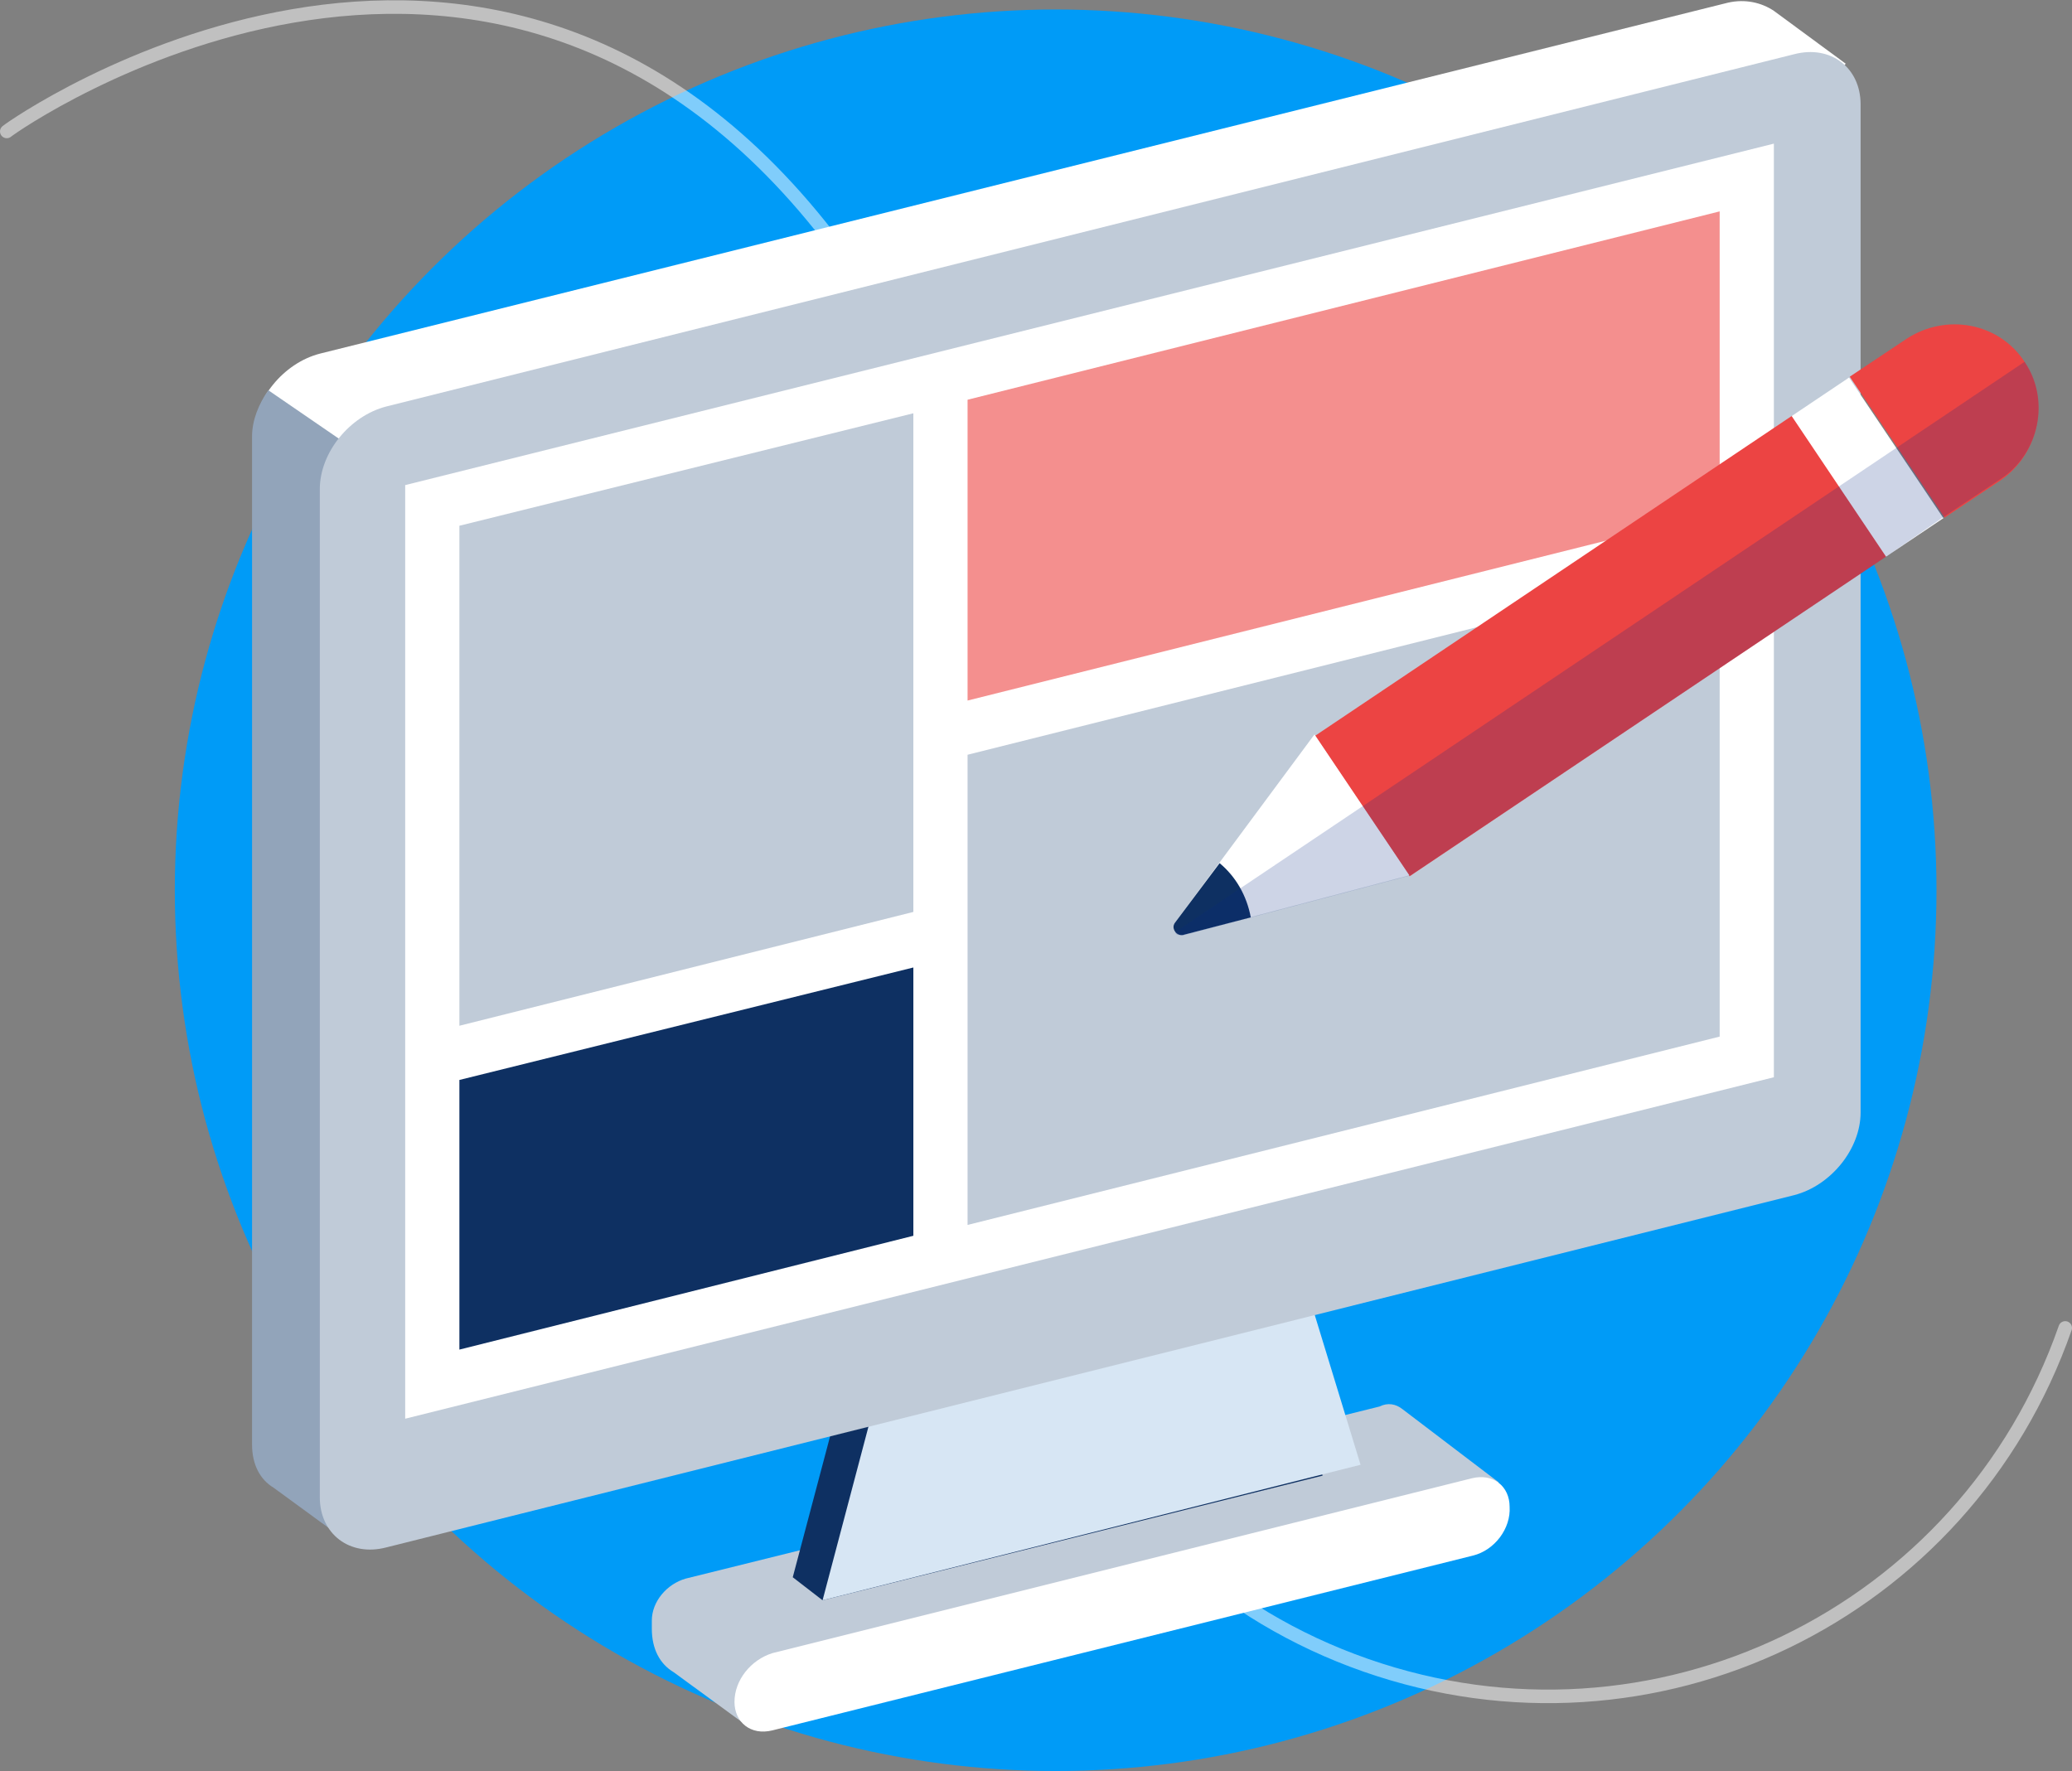
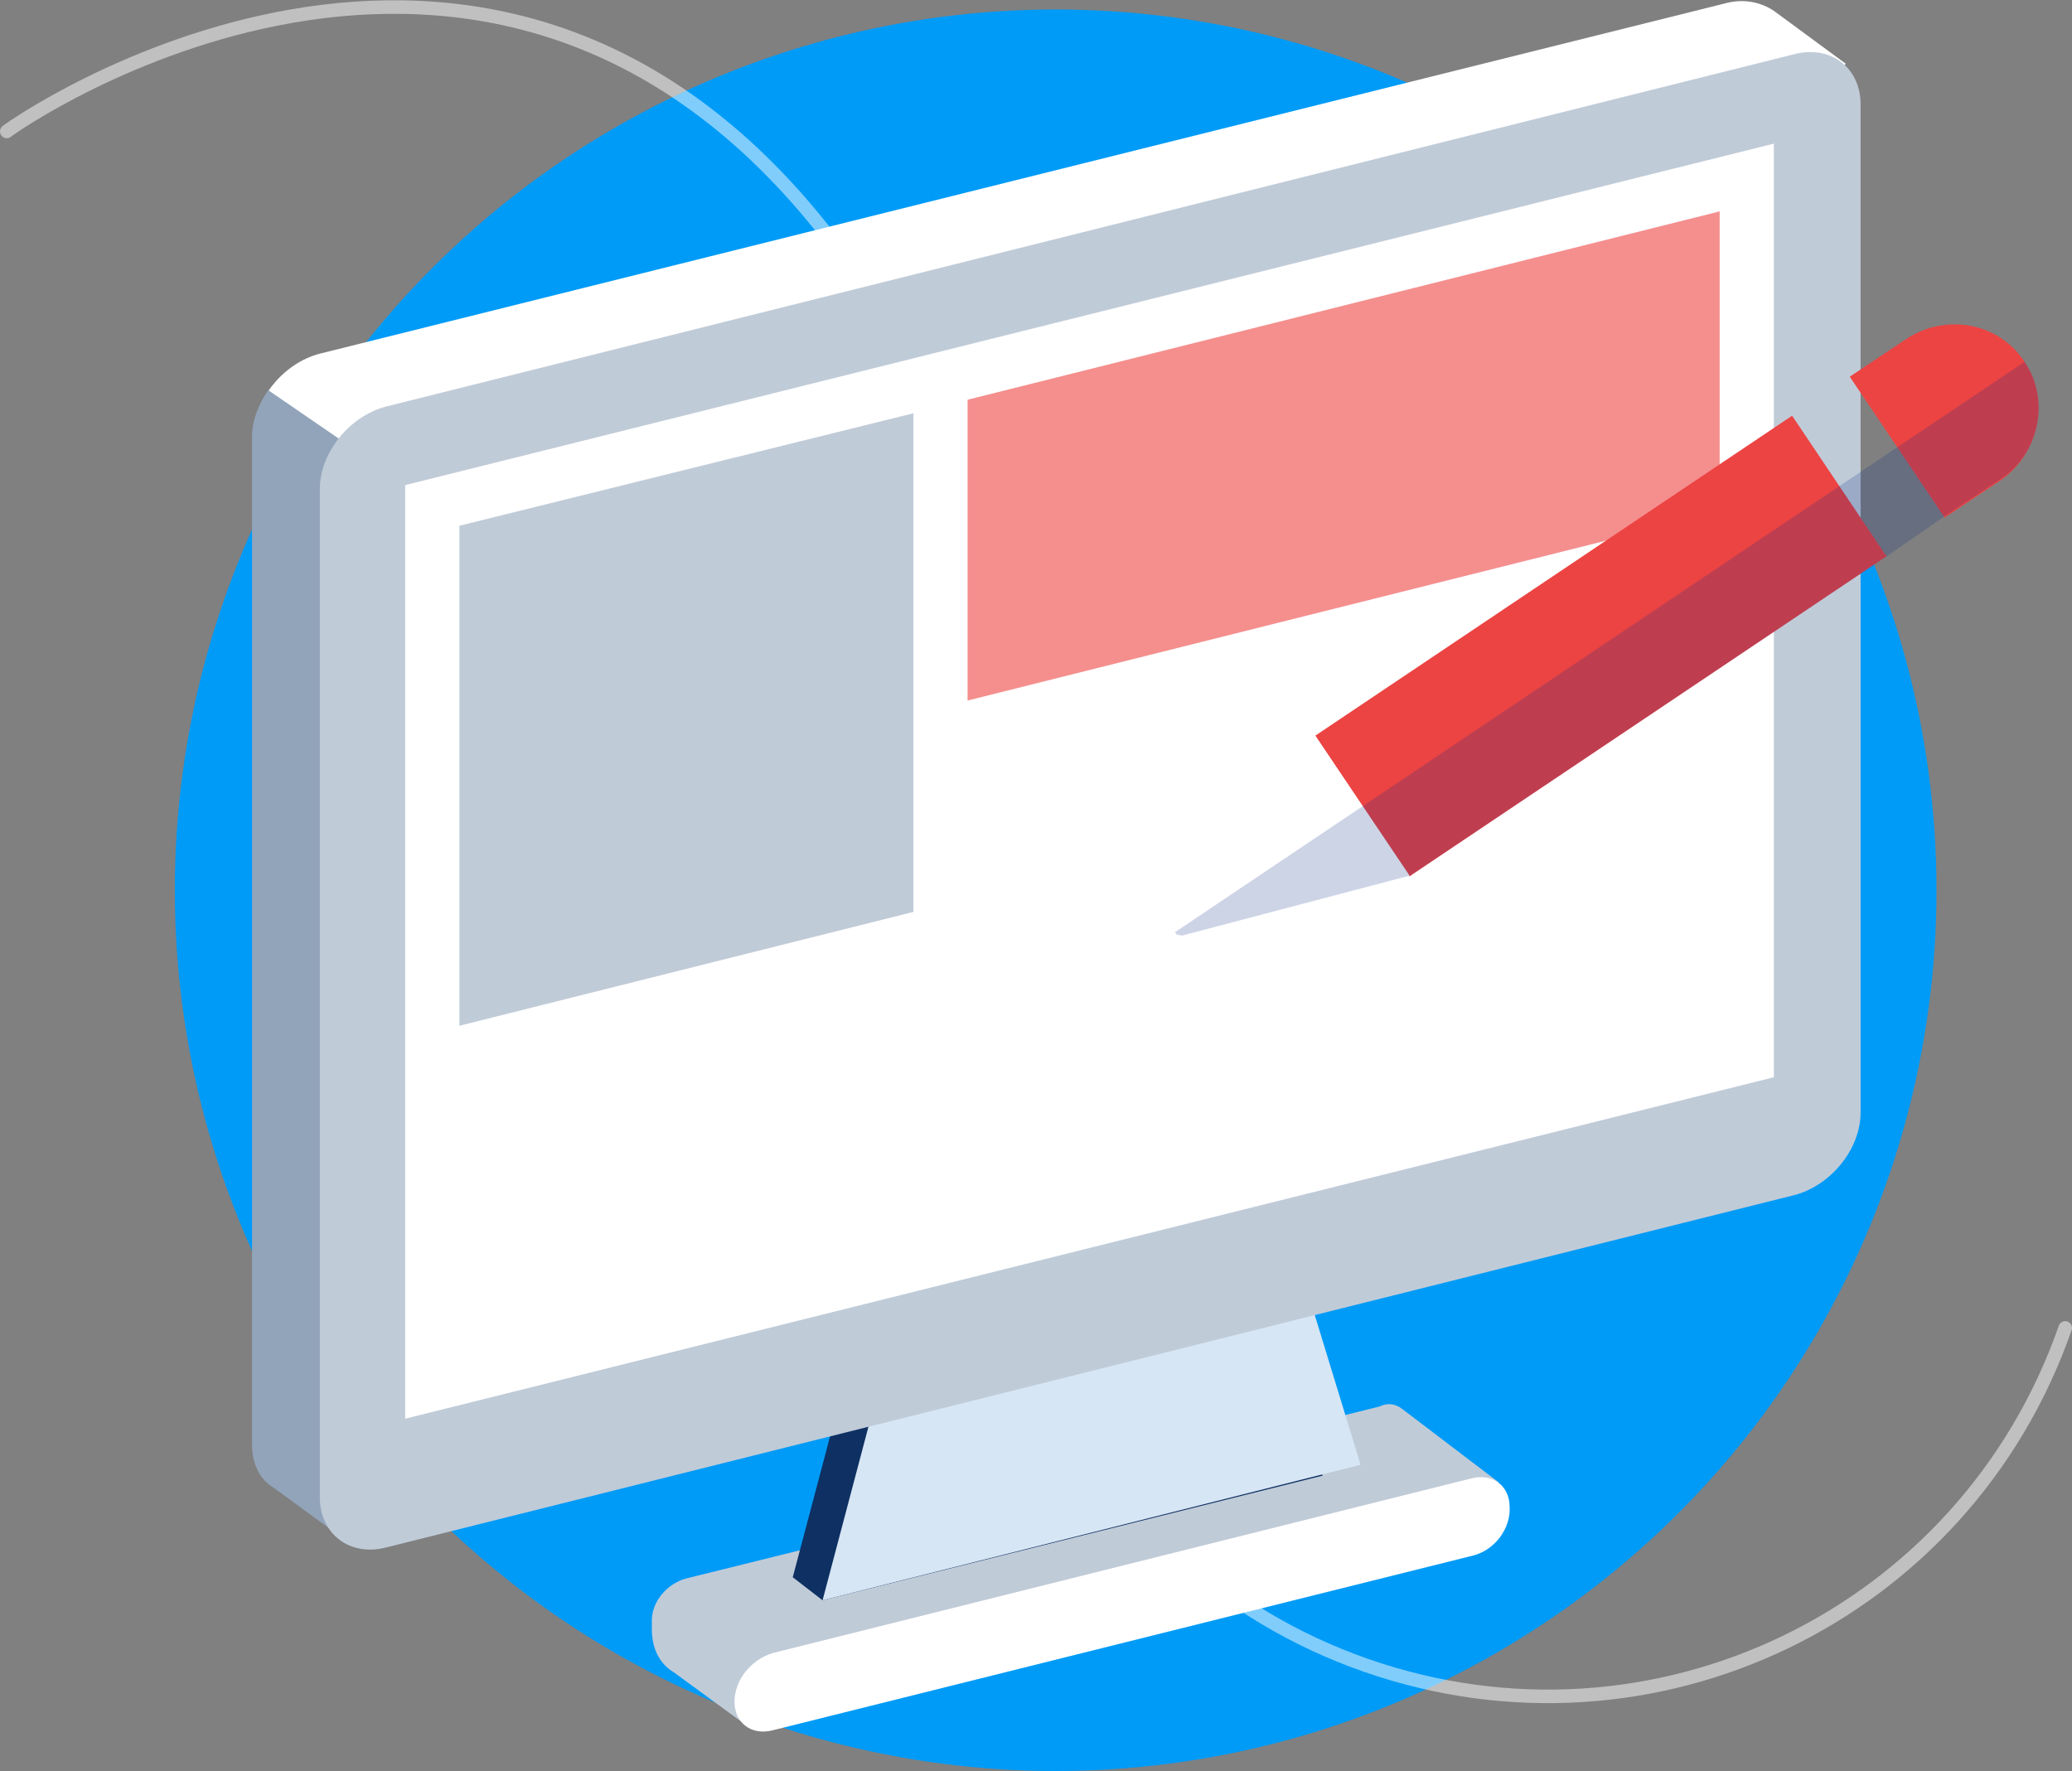
<svg xmlns="http://www.w3.org/2000/svg" version="1.1" id="Layer_1" x="0px" y="0px" viewBox="0 0 152.9 130.7" style="enable-background:new 0 0 152.9 130.7;" xml:space="preserve">
  <rect x="0" y="0" width="152.9" height="130.7" fill="#808080" stroke="none" />
  <style type="text/css">
	.st0{fill:#009BF7;}
	.st1{opacity:0.5;fill:none;stroke:#FFFFFF;stroke-linecap:round;stroke-linejoin:round;enable-background:new    ;}
	.st2{fill:#FFFFFF;}
	.st3{fill:#92A4BA;}
	.st4{fill:#C0CBD8;}
	.st5{fill:#0E3062;}
	.st6{fill:#D7E6F4;}
	.st7{fill:#F48F8E;}
	.st8{fill:#EC4443;}
	.st9{opacity:0.2;fill:#092984;enable-background:new    ;}
</style>
  <circle id="Bg_00000125592739659802016590000017165948016350034851_" class="st0" cx="77.9" cy="65.7" r="65" />
  <path class="st1" d="M76,71.2c-7.4,21.2,3.6,44.3,24.8,51.7s44.2-3.7,51.6-24.9" />
  <path class="st1" d="M53.4,78c18.9-14.6,22.3-41.8,7.7-60.6C35.9-15,1.2,9.1,0.5,9.7" />
  <g>
    <path class="st2" d="M136.2,4.7l-5.3-3.9l0,0l0,0l0,0c-0.9-0.6-2.1-0.9-3.4-0.6L23.6,26.1c-2.7,0.7-4.9,3.4-4.9,6.1v74.4   c0,1.5,0.6,2.6,1.6,3.2l0,0l5.2,3.8l7.5-5.7l94.7-23.6c2.7-0.7,4.9-3.4,4.9-6.1V9.5L136.2,4.7z" />
    <path class="st3" d="M19.8,28.8c-0.7,1-1.2,2.2-1.2,3.4v74.4c0,1.5,0.6,2.6,1.6,3.2l0,0l5.2,3.8l7.5-5.7l3.1-0.7l6.4-56.7L30,35.8   L19.8,28.8z" />
    <path class="st4" d="M50.6,116.5c-1.4,0.4-2.5,1.7-2.5,3.1v0.6c0,1.5,0.6,2.6,1.6,3.2l0,0l5.2,3.8l55.7-17.8l-7.1-5.4   c-0.5-0.4-1.1-0.5-1.7-0.2L50.6,116.5z" />
    <polygon class="st5" points="93.9,96.7 61.6,104.7 58.5,116.4 60.7,118.1 97.6,108.9  " />
    <polygon class="st6" points="96.7,96 64.4,104.1 60.7,118.1 100.4,108.1  " />
    <path class="st4" d="M132.4,88.2L28.5,114.2c-2.7,0.7-4.9-1-4.9-3.7V36.1c0-2.7,2.2-5.4,4.9-6.1L132.4,4c2.7-0.7,4.9,1,4.9,3.7   v74.4C137.3,84.8,135.1,87.5,132.4,88.2z" />
    <polygon class="st2" points="130.9,79.5 29.9,104.7 29.9,35.8 130.9,10.6  " />
    <polygon class="st4" points="67.4,67.3 33.9,75.7 33.9,38.8 67.4,30.5  " />
-     <polygon class="st5" points="67.4,91.2 33.9,99.6 33.9,79.7 67.4,71.4  " />
    <polygon class="st7" points="126.9,37.8 71.4,51.7 71.4,29.5 126.9,15.6  " />
-     <polygon class="st4" points="126.9,76.5 71.4,90.4 71.4,55.7 126.9,41.8  " />
    <path class="st2" d="M108.7,114.8L57,127.7c-1.6,0.4-2.8-0.6-2.8-2.1l0,0c0-1.6,1.2-3.1,2.8-3.6l51.6-12.9c1.6-0.4,2.8,0.6,2.8,2.1   l0,0C111.5,112.8,110.3,114.4,108.7,114.8z" />
  </g>
  <g>
    <g>
      <rect x="97" y="41.4" transform="matrix(0.83 -0.557 0.557 0.83 -6.516 73.963)" class="st8" width="42.4" height="12.5" />
      <path class="st2" d="M104,64.6l-7-10.4L86.7,68.1c-0.3,0.4,0.1,1,0.6,0.9L104,64.6z" />
-       <rect x="135.3" y="28.2" transform="matrix(0.83 -0.557 0.557 0.83 4.208 82.661)" class="st2" width="5.1" height="12.5" />
      <path class="st8" d="M149.4,26.7L149.4,26.7c-1.9-2.9-5.8-3.6-8.7-1.7l-4.2,2.8l7,10.4l4.2-2.8C150.5,33.4,151.3,29.5,149.4,26.7z    " />
-       <path class="st5" d="M90,63.7l-3.3,4.4c-0.3,0.4,0.1,1,0.6,0.9l5-1.3C92,66.1,91.2,64.7,90,63.7z" />
    </g>
    <path class="st9" d="M149.4,26.7L149.4,26.7L86.7,68.8c0.1,0.1,0.1,0.2,0.3,0.2c0.1,0,0.2,0.1,0.4,0l16.7-4.4L139.3,41l4.2-2.9   l4.2-2.8C150.5,33.4,151.3,29.5,149.4,26.7z" />
  </g>
</svg>